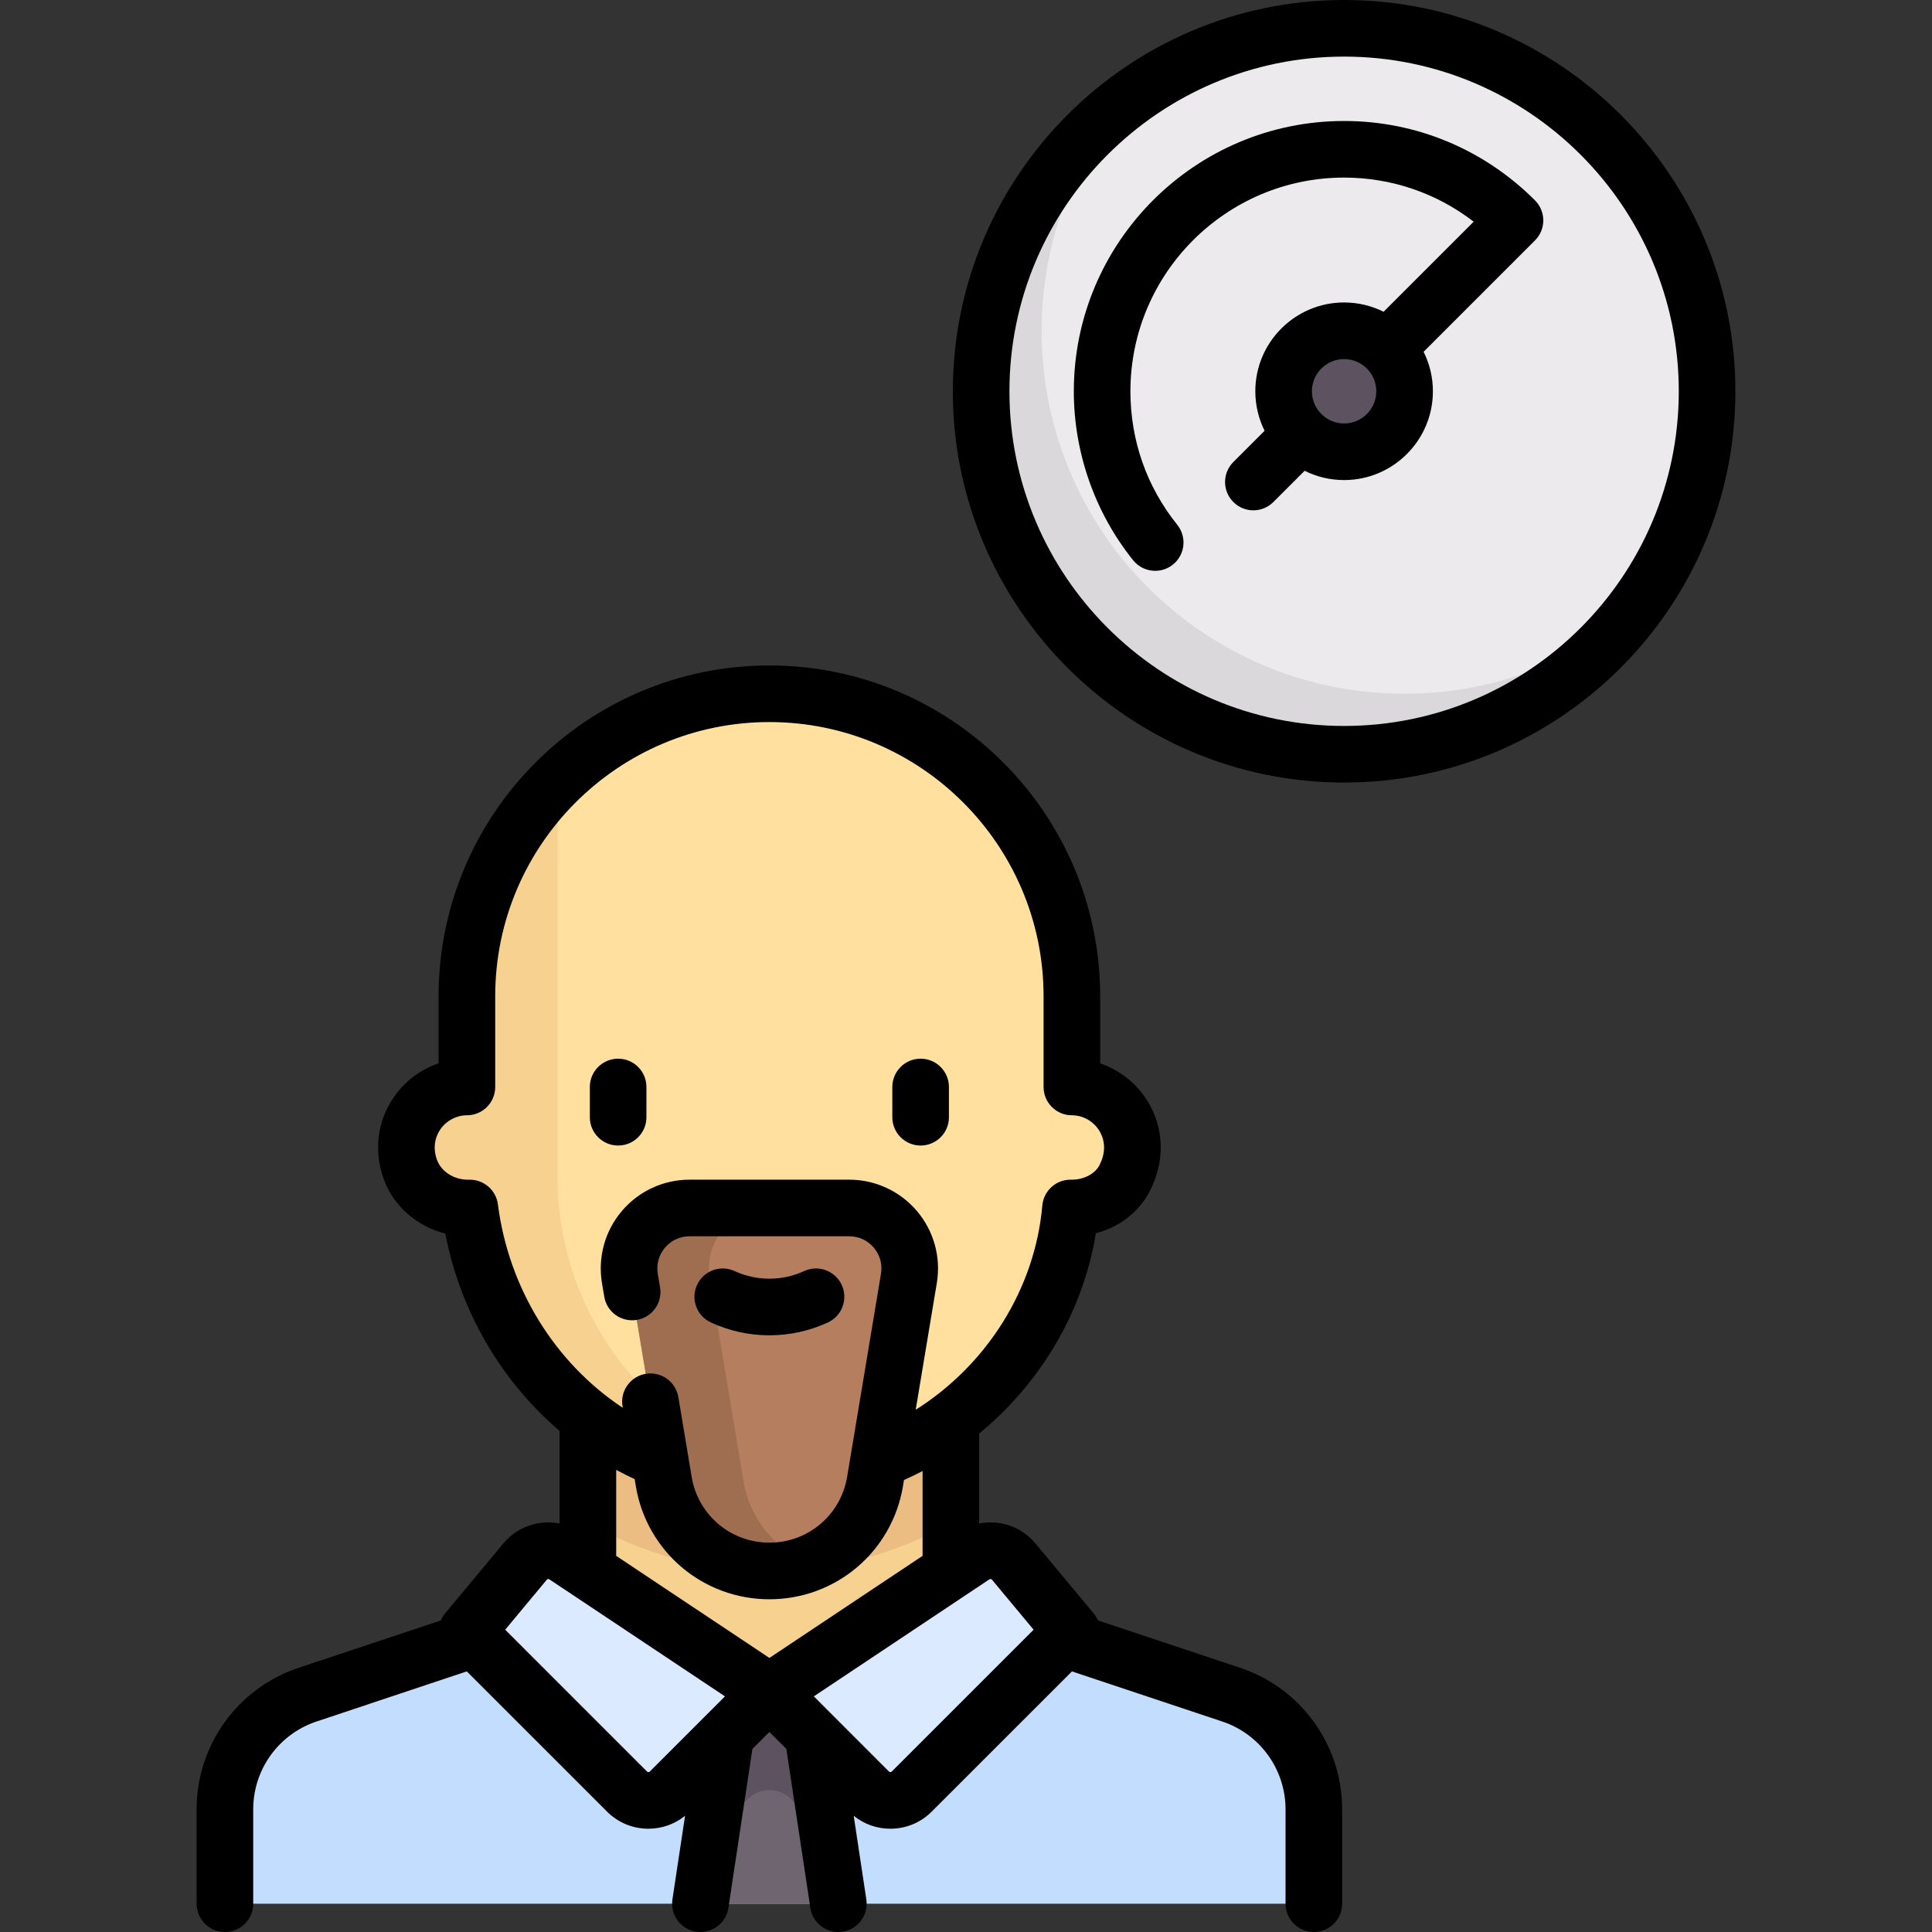
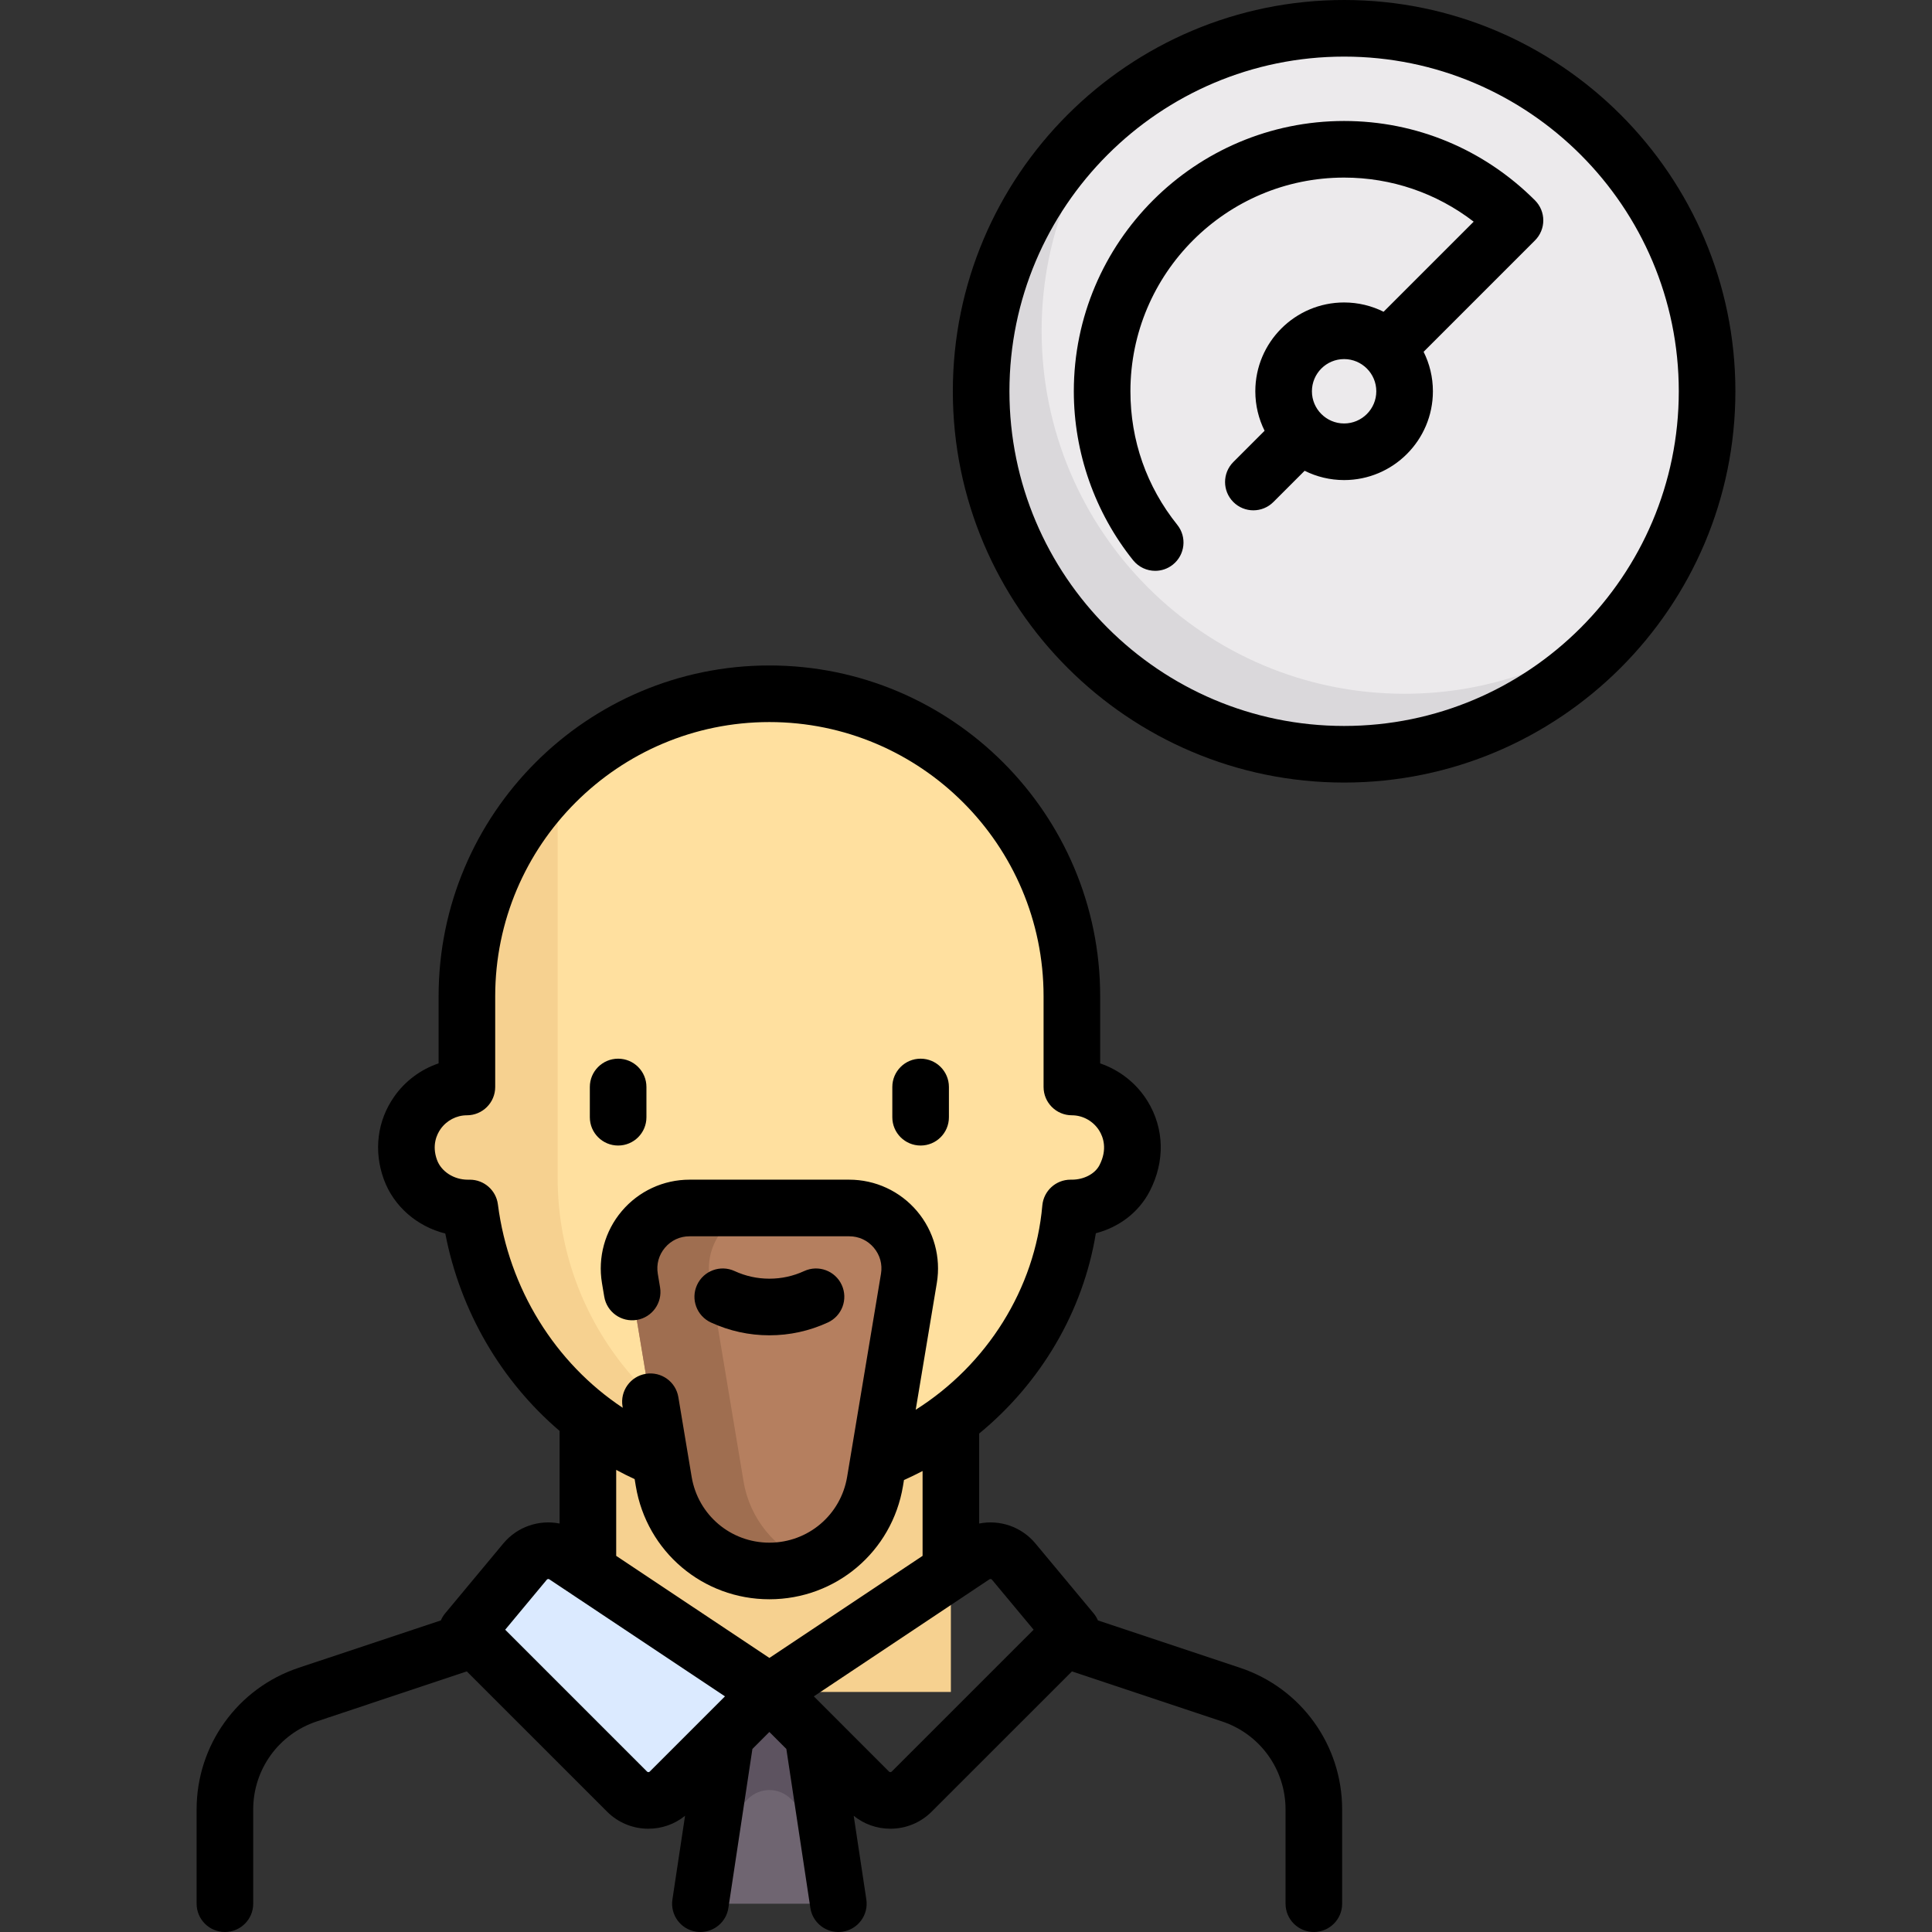
<svg xmlns="http://www.w3.org/2000/svg" width="384pt" height="384pt" viewBox="0 0 384 384" version="1.1">
  <rect x="0" y="0" width="384" height="384" fill="#333333" stroke="none" />
  <g id="surface1">
-     <path style=" stroke:none;fill-rule:nonzero;fill:rgb(76.471%,86.667%,100%);fill-opacity:1;" d="M 244.695 336.82 L 211.605 325.789 L 94.254 325.785 L 61.148 336.82 C 51.328 340.094 44.703 349.285 44.703 359.637 L 44.703 378.375 L 261.141 378.375 L 261.141 359.637 C 261.141 349.285 254.516 340.094 244.695 336.82 Z M 244.695 336.82 " />
    <path style=" stroke:none;fill-rule:nonzero;fill:rgb(96.471%,81.961%,56.471%);fill-opacity:1;" d="M 116.848 270.156 L 188.996 270.156 L 188.996 336.289 L 116.848 336.289 Z M 116.848 270.156 " />
-     <path style=" stroke:none;fill-rule:nonzero;fill:rgb(92.549%,74.118%,51.373%);fill-opacity:1;" d="M 116.848 302.641 C 127.48 308.754 139.797 312.242 152.922 312.242 C 166.047 312.242 178.363 308.754 188.996 302.641 L 188.996 276.168 L 116.848 276.168 Z M 116.848 302.641 " />
    <path style=" stroke:none;fill-rule:nonzero;fill:rgb(100%,87.843%,62.353%);fill-opacity:1;" d="M 213.043 216.047 L 213.043 198.012 C 213.043 164.809 186.125 137.891 152.922 137.891 C 119.719 137.891 92.801 164.809 92.801 198.012 L 92.801 216.047 C 86.16 216.047 80.777 221.434 80.777 228.074 C 80.777 234.711 86.16 240.098 92.801 240.098 L 93.105 240.098 C 96.121 270.477 121.746 294.203 152.922 294.203 C 184.098 294.203 209.723 270.477 212.738 240.098 L 213.043 240.098 C 219.684 240.098 225.066 234.711 225.066 228.074 C 225.066 221.434 219.684 216.047 213.043 216.047 Z M 213.043 216.047 " />
    <path style=" stroke:none;fill-rule:nonzero;fill:rgb(96.471%,81.961%,56.471%);fill-opacity:1;" d="M 110.836 234.086 L 110.836 155.113 C 99.719 166.023 92.801 181.203 92.801 198.012 L 92.801 216.047 C 86.16 216.047 80.777 221.434 80.777 228.074 C 80.777 234.711 86.16 240.098 92.801 240.098 L 93.105 240.098 C 96.121 270.477 121.746 294.203 152.922 294.203 C 156.008 294.203 159.016 293.91 161.977 293.461 C 133.043 289.117 110.836 264.227 110.836 234.086 Z M 110.836 234.086 " />
    <path style=" stroke:none;fill-rule:nonzero;fill:rgb(70.98%,49.804%,37.255%);fill-opacity:1;" d="M 168.789 240.098 L 137.055 240.098 C 129.625 240.098 123.973 246.77 125.195 254.098 L 131.918 294.453 C 133.629 304.719 142.512 312.242 152.922 312.242 C 163.328 312.242 172.211 304.719 173.922 294.453 L 180.648 254.098 C 181.871 246.77 176.219 240.098 168.789 240.098 Z M 168.789 240.098 " />
    <path style=" stroke:none;fill-rule:nonzero;fill:rgb(62.353%,43.137%,31.373%);fill-opacity:1;" d="M 147.789 294.449 L 141.062 254.098 C 139.844 246.77 145.496 240.098 152.926 240.098 L 137.055 240.098 C 129.625 240.098 123.973 246.77 125.195 254.098 L 131.918 294.449 C 133.629 304.719 142.512 312.242 152.922 312.242 C 155.719 312.242 158.387 311.66 160.855 310.668 C 154.145 307.961 149.039 301.957 147.789 294.449 Z M 147.789 294.449 " />
    <path style=" stroke:none;fill-rule:nonzero;fill:rgb(43.529%,39.608%,44.314%);fill-opacity:1;" d="M 158.934 336.289 L 146.91 336.289 L 139.215 378.375 L 166.629 378.375 Z M 158.934 336.289 " />
    <path style=" stroke:none;fill-rule:nonzero;fill:rgb(92.549%,91.765%,92.549%);fill-opacity:1;" d="M 339.297 77.77 C 339.297 117.613 306.996 149.914 267.152 149.914 C 227.305 149.914 195.004 117.613 195.004 77.77 C 195.004 37.926 227.305 5.625 267.152 5.625 C 306.996 5.625 339.297 37.926 339.297 77.77 Z M 339.297 77.77 " />
    <path style=" stroke:none;fill-rule:nonzero;fill:rgb(36.471%,32.549%,37.647%);fill-opacity:1;" d="M 164.086 364.457 L 158.934 336.289 L 146.91 336.289 L 141.758 364.457 L 148.672 357.547 C 151.02 355.199 154.824 355.199 157.172 357.547 Z M 164.086 364.457 " />
    <path style=" stroke:none;fill-rule:nonzero;fill:rgb(85.882%,91.765%,100%);fill-opacity:1;" d="M 112.312 309.227 L 152.922 336.289 L 133.125 356.086 C 130.777 358.434 126.969 358.434 124.621 356.086 L 92.801 324.266 L 104.355 310.383 C 106.32 308.02 109.754 307.523 112.312 309.227 Z M 112.312 309.227 " />
-     <path style=" stroke:none;fill-rule:nonzero;fill:rgb(85.882%,91.765%,100%);fill-opacity:1;" d="M 193.531 309.227 L 152.922 336.289 L 172.719 356.086 C 175.066 358.434 178.875 358.434 181.223 356.086 L 213.043 324.266 L 201.488 310.383 C 199.52 308.02 196.09 307.523 193.531 309.227 Z M 193.531 309.227 " />
-     <path style=" stroke:none;fill-rule:nonzero;fill:rgb(36.471%,32.549%,37.647%);fill-opacity:1;" d="M 279.176 77.77 C 279.176 84.41 273.793 89.793 267.152 89.793 C 260.512 89.793 255.129 84.41 255.129 77.77 C 255.129 71.129 260.512 65.746 267.152 65.746 C 273.793 65.746 279.176 71.129 279.176 77.77 Z M 279.176 77.77 " />
    <path style=" stroke:none;fill-rule:nonzero;fill:rgb(85.49%,84.706%,85.882%);fill-opacity:1;" d="M 279.176 137.891 C 239.332 137.891 207.031 105.59 207.031 65.746 C 207.031 48.891 212.855 33.422 222.543 21.141 C 205.793 34.352 195.004 54.781 195.004 77.77 C 195.004 117.613 227.305 149.914 267.152 149.914 C 290.141 149.914 310.57 139.125 323.781 122.375 C 311.5 132.062 296.031 137.891 279.176 137.891 Z M 279.176 137.891 " />
    <path style=" stroke:none;fill-rule:nonzero;fill:rgb(0%,0%,0%);fill-opacity:1;" d="M 122.859 227.684 C 125.969 227.684 128.484 225.168 128.484 222.059 L 128.484 216.047 C 128.484 212.941 125.969 210.422 122.859 210.422 C 119.754 210.422 117.234 212.941 117.234 216.047 L 117.234 222.059 C 117.234 225.168 119.754 227.684 122.859 227.684 Z M 122.859 227.684 " />
    <path style=" stroke:none;fill-rule:nonzero;fill:rgb(0%,0%,0%);fill-opacity:1;" d="M 182.98 227.684 C 186.09 227.684 188.605 225.168 188.605 222.059 L 188.605 216.047 C 188.605 212.941 186.09 210.422 182.98 210.422 C 179.875 210.422 177.355 212.941 177.355 216.047 L 177.355 222.059 C 177.355 225.168 179.875 227.684 182.98 227.684 Z M 182.98 227.684 " />
    <path style=" stroke:none;fill-rule:nonzero;fill:rgb(0%,0%,0%);fill-opacity:1;" d="M 246.473 331.484 L 218.219 322.066 C 218.008 321.57 217.727 321.098 217.367 320.668 L 205.809 306.785 C 203.004 303.414 198.684 302.008 194.617 302.812 L 194.617 284.926 C 206.836 274.902 215.27 260.695 217.809 245.117 C 222.48 243.902 226.387 240.91 228.539 236.719 C 231.574 230.809 231.418 224.316 228.113 218.906 C 225.93 215.332 222.539 212.68 218.668 211.359 L 218.668 198.012 C 218.668 161.758 189.172 132.266 152.922 132.266 C 116.668 132.266 87.176 161.758 87.176 198.012 L 87.176 211.352 C 83.652 212.543 80.539 214.836 78.344 217.969 C 74.988 222.758 74.234 228.734 76.277 234.371 C 78.238 239.777 82.891 243.77 88.504 245.172 C 91.504 260.691 99.648 274.523 111.223 284.406 L 111.223 302.812 C 107.16 302.008 102.836 303.414 100.031 306.785 L 88.477 320.668 C 88.117 321.098 87.836 321.57 87.625 322.066 L 59.367 331.484 C 47.23 335.527 39.078 346.844 39.078 359.637 L 39.078 378.375 C 39.078 381.48 41.598 384 44.703 384 C 47.809 384 50.328 381.48 50.328 378.375 L 50.328 359.637 C 50.328 351.691 55.391 344.668 62.926 342.156 L 92.781 332.203 L 120.641 360.062 C 122.84 362.262 125.762 363.473 128.871 363.473 C 131.555 363.473 134.102 362.566 136.16 360.902 L 133.648 377.535 C 133.184 380.605 135.301 383.473 138.371 383.938 C 138.656 383.98 138.938 384 139.219 384 C 141.953 384 144.352 382 144.773 379.215 L 149.547 347.617 L 152.918 344.242 L 156.293 347.617 L 161.066 379.215 C 161.488 382 163.887 384 166.621 384 C 166.902 384 167.184 383.98 167.469 383.938 C 170.539 383.473 172.656 380.605 172.191 377.535 L 169.68 360.902 C 171.738 362.566 174.281 363.473 176.969 363.473 C 180.078 363.473 183 362.262 185.195 360.062 L 213.059 332.203 L 242.914 342.156 C 250.449 344.668 255.512 351.691 255.512 359.633 L 255.512 378.375 C 255.512 381.48 258.031 384 261.137 384 C 264.246 384 266.762 381.48 266.762 378.375 L 266.762 359.637 C 266.766 346.844 258.609 335.531 246.473 331.484 Z M 98.961 239.379 C 98.602 236.574 96.211 234.473 93.383 234.473 L 92.973 234.473 C 90.211 234.473 87.695 232.852 86.855 230.535 C 85.793 227.605 86.836 225.453 87.555 224.426 C 88.766 222.703 90.727 221.672 92.801 221.672 C 95.91 221.672 98.426 219.152 98.426 216.047 L 98.426 198.012 C 98.426 167.965 122.875 143.516 152.922 143.516 C 182.973 143.516 207.418 167.965 207.418 198.012 L 207.418 216.047 C 207.418 219.152 209.938 221.672 213.043 221.672 C 215.25 221.672 217.348 222.859 218.512 224.77 C 219.227 225.938 220.18 228.375 218.531 231.582 C 217.645 233.309 215.438 234.469 213.043 234.469 L 212.773 234.469 C 209.855 234.469 207.426 236.699 207.168 239.605 C 205.719 256.16 196.145 271.277 182.004 280.199 L 186.199 255.023 C 187.055 249.895 185.617 244.68 182.258 240.711 C 178.895 236.746 173.988 234.469 168.789 234.469 L 137.055 234.469 C 131.855 234.469 126.949 236.746 123.59 240.711 C 120.227 244.68 118.793 249.895 119.645 255.02 L 120.098 257.719 C 120.605 260.781 123.508 262.852 126.57 262.344 C 129.633 261.832 131.703 258.934 131.191 255.871 L 130.742 253.172 C 130.43 251.285 130.938 249.445 132.172 247.984 C 133.41 246.523 135.141 245.723 137.055 245.723 L 168.789 245.723 C 170.699 245.723 172.434 246.523 173.672 247.984 C 174.906 249.445 175.414 251.285 175.102 253.172 L 168.375 293.527 C 167.109 301.113 160.613 306.617 152.922 306.617 C 145.23 306.617 138.734 301.109 137.469 293.527 L 134.828 277.684 C 134.316 274.617 131.418 272.551 128.355 273.059 C 125.289 273.57 123.219 276.469 123.73 279.531 L 123.777 279.812 C 110.355 270.914 101.117 256.145 98.961 239.379 Z M 126.141 293.988 L 126.371 295.375 C 128.543 308.406 139.711 317.867 152.922 317.867 C 166.133 317.867 177.301 308.406 179.473 295.375 L 179.672 294.164 C 180.93 293.605 182.16 293.008 183.371 292.375 L 183.371 309.238 L 152.922 329.527 L 122.473 309.238 L 122.473 292.148 C 123.672 292.801 124.895 293.414 126.141 293.988 Z M 128.875 352.223 C 128.715 352.223 128.629 352.137 128.602 352.109 L 100.41 323.918 L 108.68 313.98 C 108.809 313.828 109.027 313.797 109.191 313.906 L 144.094 337.164 L 129.148 352.109 C 129.117 352.137 129.035 352.223 128.875 352.223 Z M 177.242 352.109 C 177.215 352.137 177.129 352.223 176.969 352.223 C 176.809 352.223 176.723 352.137 176.695 352.109 L 161.754 337.164 L 196.652 313.906 C 196.816 313.797 197.039 313.828 197.164 313.98 L 205.438 323.918 Z M 177.242 352.109 " />
    <path style=" stroke:none;fill-rule:nonzero;fill:rgb(0%,0%,0%);fill-opacity:1;" d="M 141.301 262.855 C 144.977 264.543 148.887 265.402 152.922 265.402 C 156.957 265.402 160.867 264.543 164.539 262.855 C 167.363 261.555 168.598 258.215 167.301 255.395 C 166.004 252.57 162.664 251.336 159.84 252.633 C 157.652 253.641 155.324 254.148 152.922 254.148 C 150.52 254.148 148.191 253.641 146.004 252.633 C 143.18 251.336 139.84 252.57 138.543 255.395 C 137.242 258.215 138.48 261.555 141.301 262.855 Z M 141.301 262.855 " />
    <path style=" stroke:none;fill-rule:nonzero;fill:rgb(0%,0%,0%);fill-opacity:1;" d="M 267.152 0 C 224.27 0 189.383 34.887 189.383 77.77 C 189.383 120.652 224.27 155.539 267.152 155.539 C 310.031 155.539 344.922 120.652 344.922 77.77 C 344.922 34.887 310.035 0 267.152 0 Z M 267.152 144.289 C 230.473 144.289 200.633 114.449 200.633 77.77 C 200.633 41.09 230.473 11.25 267.152 11.25 C 303.832 11.25 333.672 41.09 333.672 77.77 C 333.672 114.449 303.832 144.289 267.152 144.289 Z M 267.152 144.289 " />
    <path style=" stroke:none;fill-rule:nonzero;fill:rgb(0%,0%,0%);fill-opacity:1;" d="M 267.152 24.047 C 237.527 24.047 213.43 48.148 213.43 77.77 C 213.43 89.945 217.613 101.871 225.215 111.352 C 226.328 112.734 227.961 113.457 229.609 113.457 C 230.844 113.457 232.086 113.051 233.121 112.219 C 235.547 110.277 235.938 106.738 233.992 104.312 C 227.898 96.711 224.68 87.535 224.68 77.77 C 224.68 54.352 243.73 35.297 267.152 35.297 C 276.559 35.297 285.52 38.375 292.906 44.059 L 275 61.965 C 272.633 60.785 269.969 60.117 267.152 60.117 C 257.418 60.117 249.504 68.035 249.504 77.77 C 249.504 80.586 250.168 83.25 251.348 85.617 L 245.137 91.828 C 242.941 94.023 242.941 97.586 245.137 99.781 C 246.234 100.879 247.676 101.43 249.113 101.43 C 250.555 101.43 251.996 100.879 253.094 99.781 L 259.305 93.57 C 261.668 94.75 264.332 95.418 267.152 95.418 C 276.883 95.418 284.801 87.5 284.801 77.77 C 284.801 74.949 284.133 72.285 282.953 69.922 L 305.094 47.781 C 306.148 46.727 306.742 45.293 306.742 43.805 C 306.742 42.312 306.148 40.879 305.094 39.824 C 294.918 29.652 281.445 24.047 267.152 24.047 Z M 267.152 84.168 C 263.621 84.168 260.754 81.297 260.754 77.77 C 260.754 74.242 263.621 71.371 267.152 71.371 C 270.68 71.371 273.551 74.242 273.551 77.77 C 273.551 81.297 270.68 84.168 267.152 84.168 Z M 267.152 84.168 " />
  </g>
</svg>